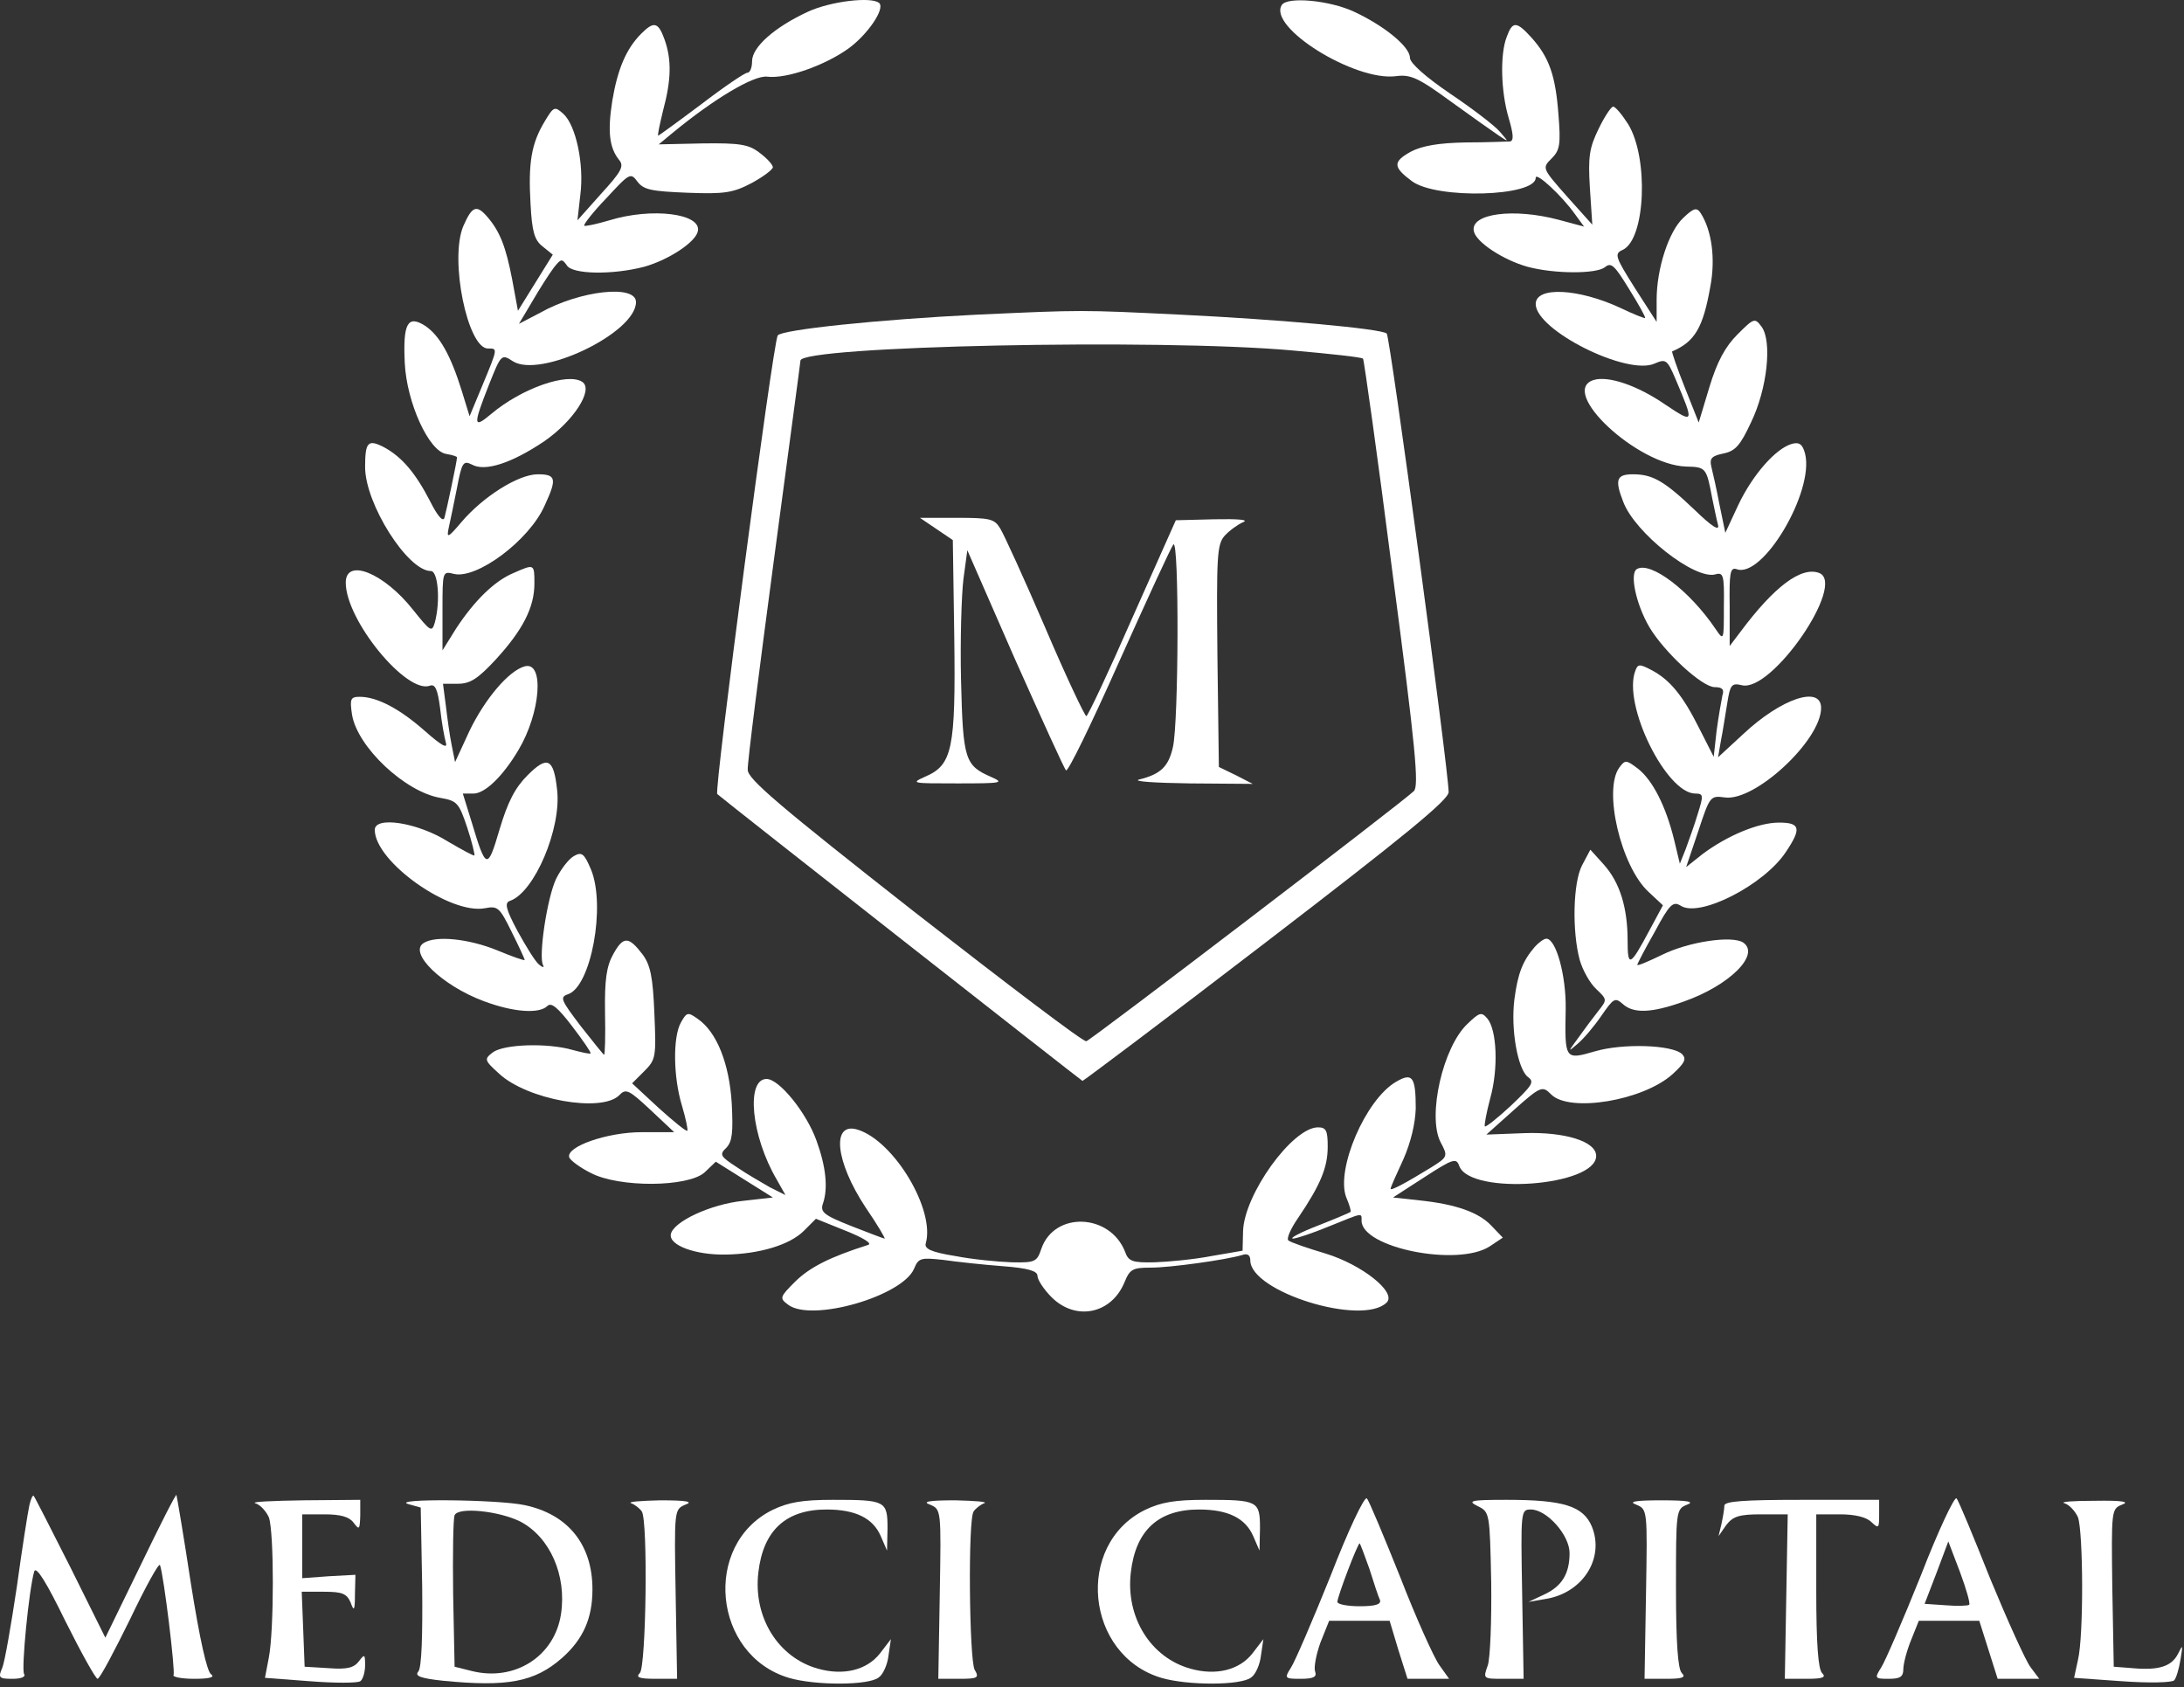
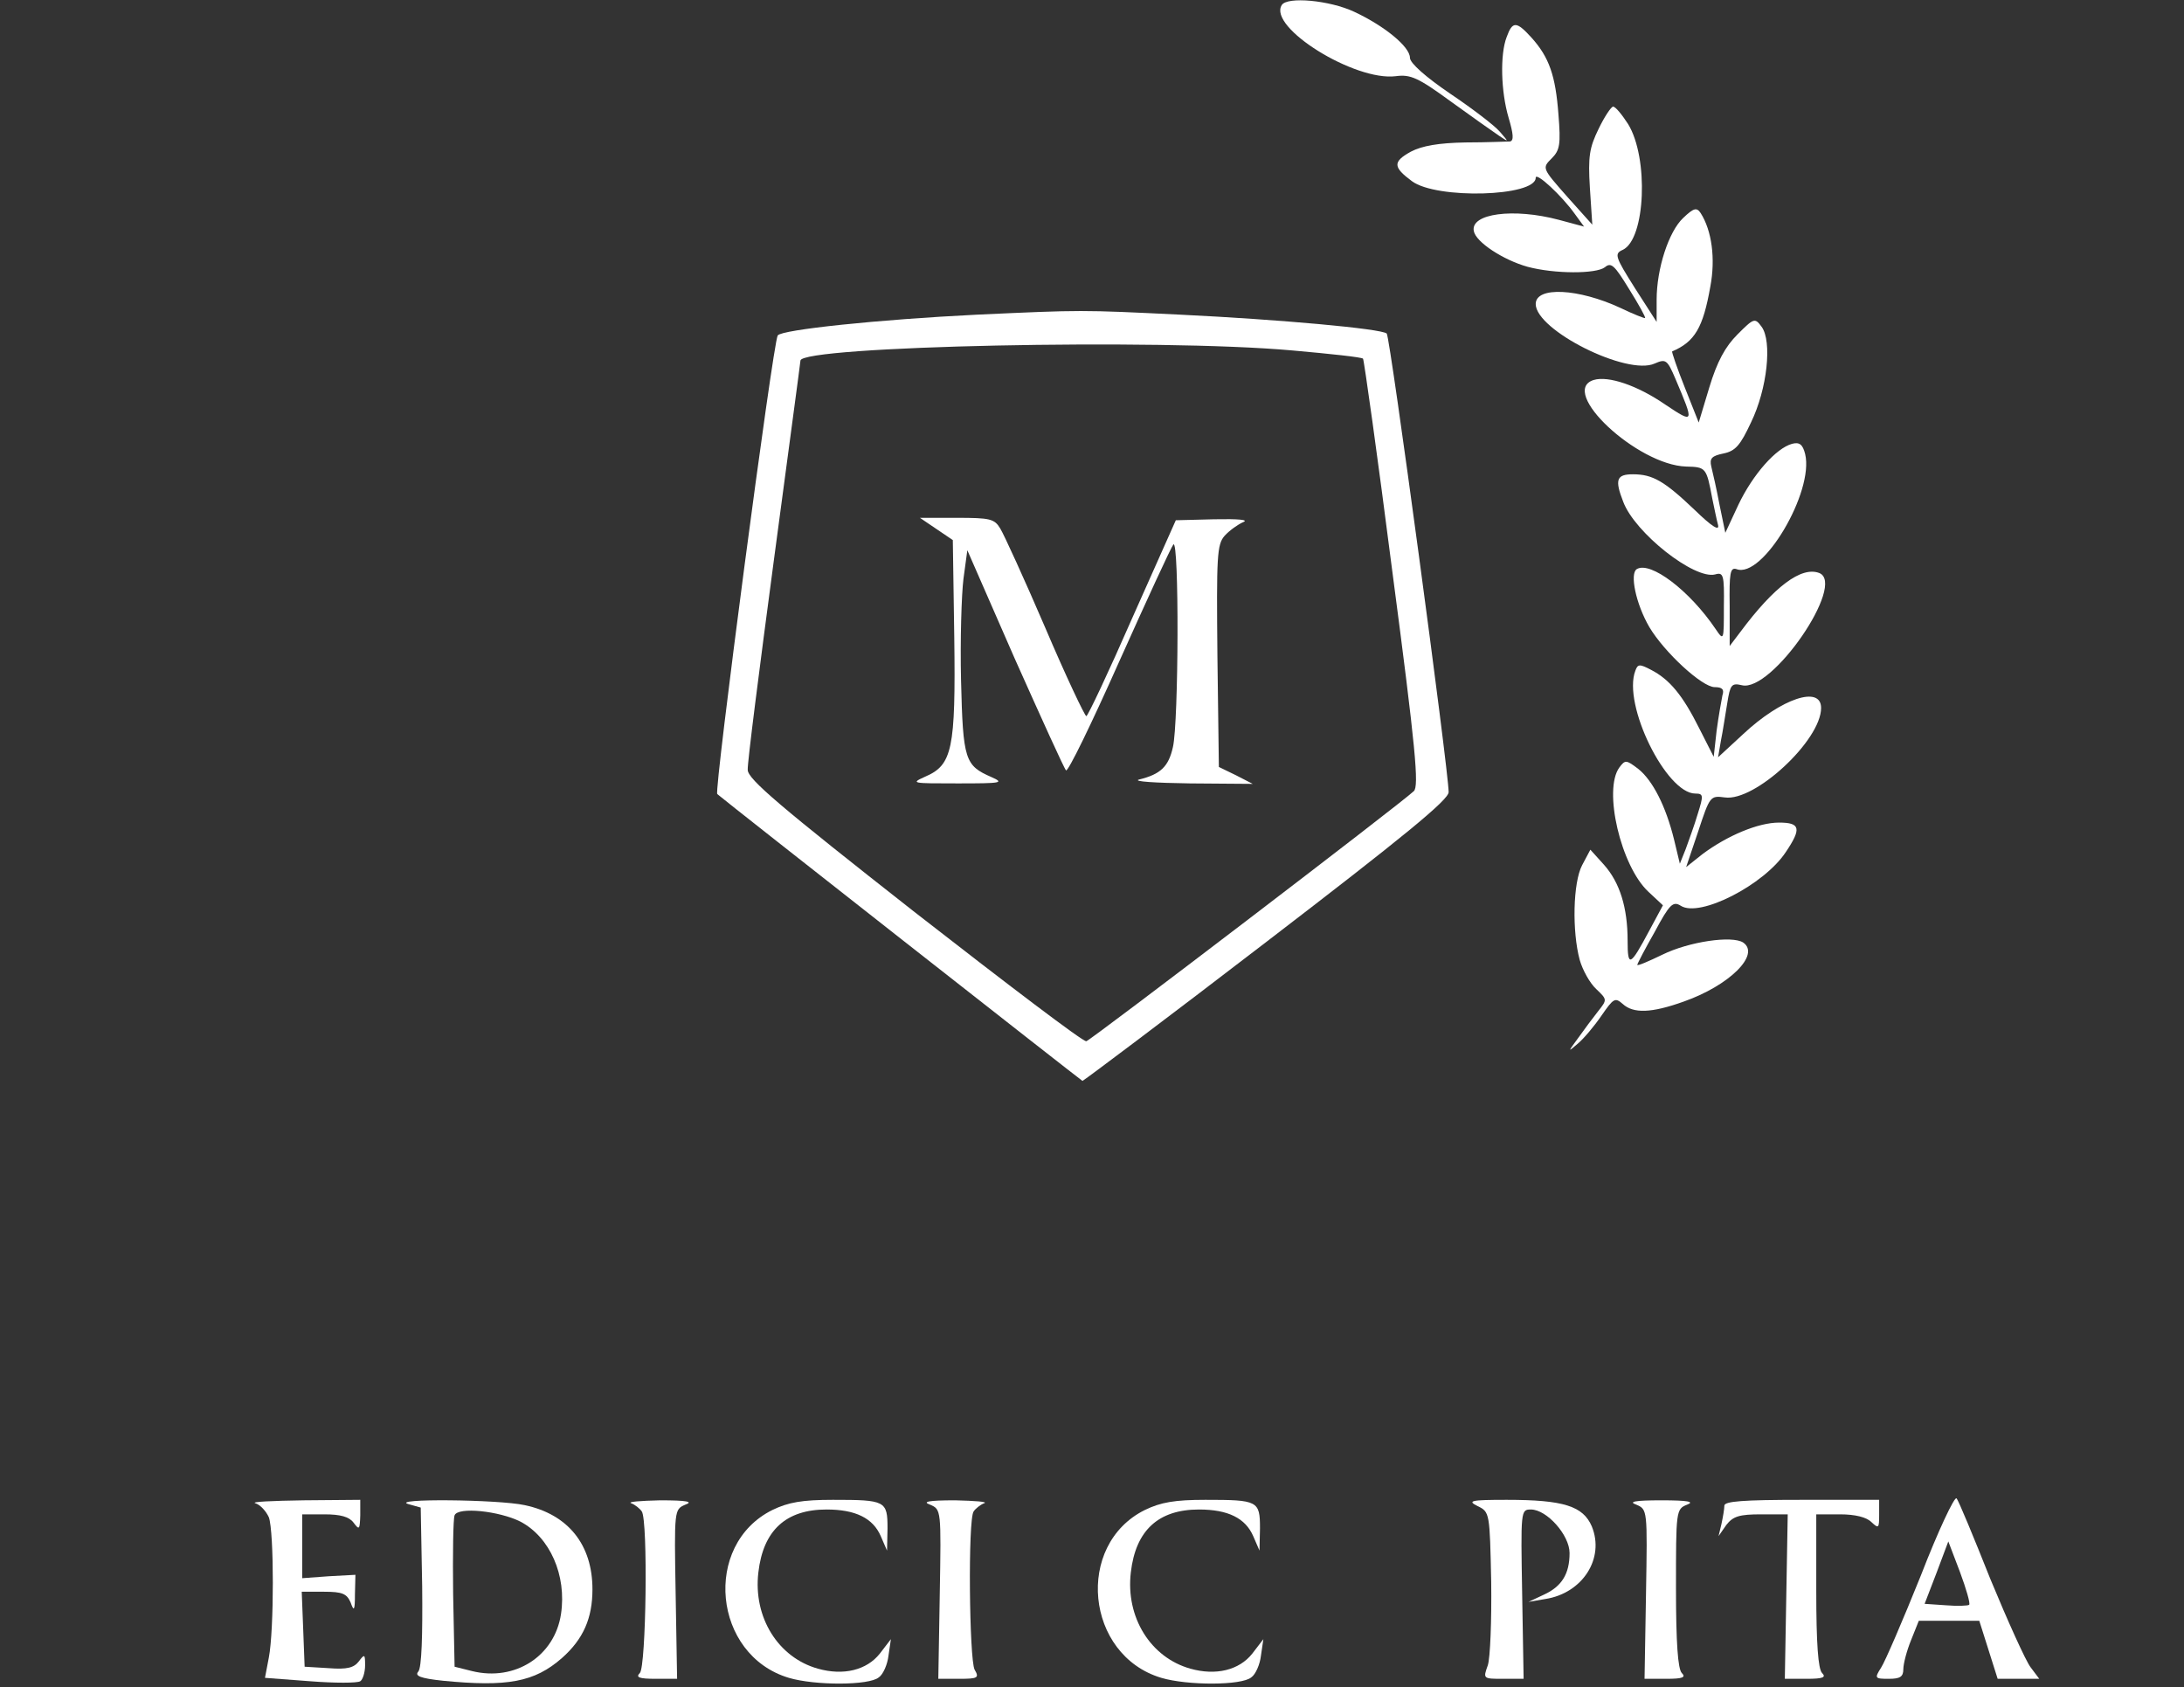
<svg xmlns="http://www.w3.org/2000/svg" width="602" height="465" viewBox="0 0 602 465" fill="none">
  <rect x="0" y="0" width="602" height="465" fill="#333333" stroke="none" />
-   <path d="M222.637 3.261C213.437 7.528 207.304 12.995 207.304 16.861C207.304 18.595 206.77 20.061 205.97 20.061C205.304 20.061 199.57 23.928 193.304 28.728C186.904 33.528 181.57 37.395 181.437 37.395C181.17 37.395 181.837 34.328 182.77 30.461C185.037 22.061 185.17 16.461 183.17 10.861C181.437 6.061 180.237 5.795 176.77 9.261C172.637 13.395 170.237 18.995 168.77 27.795C167.437 36.328 167.97 40.728 170.637 44.061C172.104 45.795 171.304 47.261 165.704 53.395L159.17 60.728L159.97 53.661C161.037 45.261 158.77 34.595 155.304 31.395C152.904 29.261 152.637 29.261 150.104 33.528C146.504 39.528 145.57 44.728 146.237 56.195C146.637 63.795 147.304 66.195 149.57 67.928L152.37 70.195L147.57 77.928L142.77 85.661L141.17 76.995C139.437 68.061 137.837 63.795 134.237 59.661C131.304 56.328 130.104 56.861 127.704 62.328C123.837 71.528 128.904 96.061 134.504 96.061C137.17 96.061 137.304 95.795 133.037 106.061L129.437 114.728L127.304 107.795C124.237 97.928 121.17 92.461 117.17 89.795C112.37 86.728 111.037 89.128 111.57 100.061C112.104 110.995 118.237 124.461 123.037 125.128C124.637 125.395 125.97 125.795 125.97 126.061C125.97 127.128 123.037 140.861 122.504 142.728C122.104 143.928 120.637 142.328 118.504 138.061C114.504 130.328 110.77 125.928 105.837 123.261C101.437 120.995 100.637 121.795 100.637 128.728C100.637 138.861 112.37 157.395 118.77 157.395C120.77 157.395 121.437 165.795 119.837 171.661C119.037 174.328 118.637 174.061 113.837 168.061C105.837 157.928 95.304 153.661 95.304 160.595C95.304 170.995 112.104 191.395 118.504 188.995C119.97 188.461 120.637 190.061 121.304 195.128C121.704 198.995 122.504 203.261 122.904 204.728C123.437 206.461 121.704 205.528 117.17 201.528C110.237 195.395 103.97 192.061 99.17 192.061C96.637 192.061 96.37 192.595 97.037 196.995C98.504 205.928 111.704 218.328 121.437 219.928C125.97 220.728 126.504 221.261 128.77 228.061C130.104 232.061 130.904 235.528 130.77 235.795C130.504 235.928 127.304 234.195 123.437 231.928C115.17 226.728 103.304 224.861 103.304 228.728C103.304 237.528 124.104 252.195 133.704 250.328C137.17 249.661 137.704 250.061 141.037 256.861C143.037 260.861 144.637 264.328 144.637 264.595C144.637 264.861 141.17 263.661 137.037 261.928C129.17 258.728 120.104 257.795 116.77 259.928C112.504 262.595 121.837 271.661 133.304 275.928C141.437 278.995 148.637 279.528 150.904 277.261C151.97 276.195 153.837 277.795 157.704 282.861C160.77 286.861 163.037 290.195 162.77 290.328C162.637 290.595 160.37 290.061 157.837 289.395C150.904 287.395 138.904 287.795 135.837 290.061C133.437 291.928 133.437 292.195 137.57 295.928C145.304 303.128 165.704 306.728 170.637 301.928C172.504 299.928 173.304 300.328 179.304 305.928L185.837 312.061H176.904C167.304 312.061 155.97 316.061 156.904 318.995C157.17 319.795 159.837 321.795 162.77 323.261C170.504 327.395 189.704 327.261 194.237 323.128L197.304 320.195L205.17 325.128L213.037 330.061L204.77 330.995C195.837 331.928 185.57 336.728 184.904 340.195C184.37 343.261 191.704 345.928 199.97 345.795C209.304 345.661 217.704 343.128 221.57 339.261L224.904 335.928L233.17 339.261C237.837 341.128 240.504 342.728 239.304 343.128C228.77 346.461 223.304 349.261 219.304 353.128C214.904 357.528 214.77 357.795 217.304 359.661C223.837 364.461 248.77 357.261 251.97 349.661C253.17 346.728 253.837 346.595 259.97 347.261C263.704 347.795 271.037 348.595 276.37 348.995C283.437 349.528 285.97 350.328 285.97 351.661C285.97 352.728 287.704 355.395 289.837 357.528C296.504 364.195 306.37 362.195 309.97 353.395C311.437 349.795 312.237 349.395 317.17 349.395C322.637 349.395 337.837 347.261 342.37 345.928C343.837 345.395 344.637 345.928 344.637 347.395C344.637 356.061 375.57 365.661 382.237 358.995C385.037 356.195 375.437 348.595 365.437 345.528C360.504 344.061 355.837 342.461 355.17 341.928C354.504 341.528 355.704 338.728 357.837 335.661C363.97 326.595 365.97 321.795 365.97 316.061C365.97 311.661 365.57 310.728 363.304 310.728C356.237 310.728 342.904 329.261 342.637 339.395L342.504 344.728L333.97 346.195C329.17 347.128 322.104 347.795 318.237 347.928C312.104 348.061 311.037 347.661 310.104 344.995C305.97 334.461 290.637 333.795 287.037 344.195C285.837 347.795 285.304 348.061 278.904 347.928C275.037 347.795 268.104 347.128 263.304 346.195C256.637 345.128 254.77 344.195 255.17 342.728C257.837 333.528 246.504 314.595 236.504 311.395C229.037 308.995 230.237 320.195 238.637 332.861C241.837 337.528 244.104 341.395 243.837 341.395C243.57 341.395 239.437 339.795 234.637 337.928C226.904 334.861 225.97 334.061 226.904 331.528C228.237 327.395 227.704 321.661 225.037 314.328C222.237 306.595 214.77 297.395 211.304 297.395C205.57 297.395 207.037 313.128 214.104 325.128L216.504 329.395L212.237 327.261C209.97 325.928 205.704 323.528 203.037 321.661C198.504 318.728 198.237 318.195 200.237 316.328C201.837 314.595 202.104 312.195 201.704 304.195C201.037 293.128 197.57 284.461 192.37 280.861C189.57 278.861 189.304 278.995 187.704 281.795C185.437 285.795 185.57 296.861 187.97 304.728C189.037 308.328 189.704 311.528 189.437 311.661C189.17 311.928 185.704 309.128 181.57 305.395L174.237 298.595L177.57 295.261C180.77 292.061 180.904 291.395 180.37 279.261C179.97 269.395 179.304 266.061 177.17 263.128C173.304 258.061 171.837 257.928 169.037 262.995C167.17 266.328 166.637 270.061 166.77 278.995C166.904 285.528 166.77 290.728 166.504 290.728C166.37 290.728 163.437 287.128 160.104 282.861C154.637 275.661 154.237 274.861 156.504 274.061C162.904 272.061 167.037 249.661 162.904 239.661C161.037 235.261 160.37 234.728 158.237 235.928C156.77 236.728 154.637 239.528 153.304 242.195C150.77 247.528 148.37 263.795 149.704 266.061C150.104 266.728 149.57 266.728 148.504 265.795C147.437 264.861 144.904 260.728 142.637 256.595C139.437 250.595 139.037 248.861 140.504 248.328C147.304 246.061 154.77 228.328 153.57 217.795C152.637 208.995 150.904 208.195 145.437 213.661C141.97 217.128 139.97 220.995 137.704 228.595C134.37 239.928 133.97 239.795 129.97 226.461L127.57 218.728H130.504C133.704 218.728 138.637 213.928 142.904 206.728C149.037 196.461 150.104 182.195 144.637 183.661C140.237 184.861 133.704 192.595 129.437 201.395L125.437 210.061L124.504 205.395C123.97 202.861 123.304 197.928 122.904 194.595L122.104 188.461H126.237C129.57 188.461 131.704 187.128 136.637 181.795C144.104 173.661 147.304 167.395 147.304 160.861C147.304 155.395 147.304 155.395 141.57 157.928C136.37 160.061 130.77 165.528 125.704 173.261L121.97 179.261V168.328C121.97 157.395 121.97 157.395 125.17 158.195C131.437 159.661 145.837 148.995 150.104 139.395C153.57 131.928 153.304 130.728 148.237 130.728C142.904 130.728 133.17 136.861 127.17 143.928C123.437 148.328 123.037 148.461 123.704 145.395C124.104 143.528 125.17 138.595 125.97 134.461C127.304 127.395 127.704 126.861 130.104 128.061C133.704 130.061 141.037 127.661 149.97 121.661C158.104 116.061 163.704 107.395 160.504 105.261C156.504 102.595 143.837 106.995 135.437 114.061C130.37 118.328 130.37 117.261 134.77 106.061C138.104 97.661 138.237 97.528 141.304 99.528C148.77 104.461 175.304 91.795 175.304 83.261C175.304 78.328 159.837 80.061 148.904 86.195L143.037 89.261L146.77 82.995C148.77 79.528 151.437 75.395 152.637 73.795C154.637 71.261 154.904 71.261 156.237 73.128C157.704 75.661 168.904 75.795 177.57 73.528C184.237 71.661 191.837 66.728 192.37 63.661C193.304 58.861 179.704 57.128 167.97 60.728C164.37 61.795 161.17 62.461 161.037 62.195C160.77 61.928 163.437 58.461 167.17 54.595C173.57 47.661 173.837 47.528 175.704 50.061C177.437 52.328 179.57 52.728 189.57 53.128C199.704 53.528 202.104 53.128 207.17 50.461C210.37 48.728 213.037 46.728 213.037 46.061C212.904 45.261 211.304 43.528 209.304 42.061C206.37 39.795 203.837 39.395 193.704 39.528L181.57 39.795L185.437 36.595C196.77 27.261 207.704 20.728 211.437 21.128C216.77 21.795 227.304 18.061 233.837 13.395C239.17 9.528 243.97 2.461 242.37 0.861C240.37 -1.005 228.904 0.328 222.637 3.261Z" fill="white" />
  <path d="M353.304 1.395C349.437 7.528 373.437 22.461 384.77 20.995C388.77 20.461 390.904 21.395 399.837 27.928C405.57 32.061 411.57 36.328 413.17 37.395C415.97 39.261 415.97 39.261 413.437 36.328C411.97 34.595 405.837 29.928 399.704 25.795C393.037 21.261 388.637 17.395 388.637 15.928C388.637 12.861 381.57 7.128 373.304 3.261C366.504 0.061 354.77 -1.005 353.304 1.395Z" fill="white" />
  <path d="M415.304 10.195C413.437 14.995 413.704 25.261 415.837 32.461C417.17 36.995 417.304 38.728 416.237 38.995C415.304 38.995 409.837 39.261 403.97 39.261C396.504 39.395 391.97 40.195 388.904 41.795C383.837 44.595 383.97 46.061 389.17 49.928C395.97 54.995 423.304 54.195 423.304 48.995C423.304 47.261 430.504 53.928 434.104 58.995L436.637 62.461L429.704 60.595C417.17 57.261 405.304 58.861 406.237 63.661C406.77 66.728 414.37 71.661 421.037 73.528C428.504 75.528 439.97 75.528 442.37 73.661C444.104 72.195 445.037 73.128 449.037 79.661C451.704 83.928 453.704 87.528 453.437 87.661C453.304 87.795 450.237 86.595 446.637 84.861C435.17 79.528 423.304 78.861 423.304 83.795C423.304 90.995 448.504 103.661 456.104 100.195C459.17 98.861 459.57 99.128 461.837 104.461C467.037 116.728 467.037 116.861 459.037 111.528C451.304 106.195 443.304 103.528 439.304 104.728C429.437 107.795 451.304 128.195 464.77 128.595C470.237 128.728 470.37 128.861 471.97 137.395C472.504 139.928 473.17 143.261 473.57 144.728C473.97 146.461 471.837 145.128 467.17 140.595C458.77 132.595 455.57 130.728 450.104 130.728C445.57 130.728 445.037 132.195 447.437 138.328C450.637 146.861 467.037 159.795 472.77 158.328C475.037 157.661 475.304 158.461 475.17 167.128C475.17 176.595 475.17 176.728 472.904 173.395C465.704 162.728 454.904 154.595 451.17 156.861C449.17 158.061 450.904 166.461 454.637 172.861C458.77 179.795 469.17 189.395 472.637 189.395C474.77 189.395 475.304 190.061 474.77 191.661C474.504 192.995 473.704 197.395 473.17 201.395L472.37 208.595L468.37 200.728C463.837 191.661 460.237 187.261 455.037 184.595C451.97 182.995 451.437 182.995 450.77 184.861C447.17 194.195 459.304 218.728 467.304 218.728C469.57 218.728 469.57 219.261 467.97 224.328C467.037 227.528 465.437 231.795 464.637 234.061L463.037 238.061L461.437 231.395C459.17 222.195 455.57 215.128 451.57 211.928C448.237 209.395 447.97 209.395 446.37 211.528C441.837 217.661 446.77 238.728 454.37 245.795L458.37 249.528L454.637 256.461C449.304 266.461 448.637 266.728 448.637 259.261C448.637 250.195 446.504 243.261 442.104 238.328L438.37 234.195L436.104 238.461C433.57 243.261 433.304 256.728 435.437 264.595C436.237 267.395 438.237 270.995 439.97 272.595C443.037 275.528 443.037 275.528 440.504 278.728C439.037 280.595 436.637 283.795 435.037 286.061C432.104 290.061 432.104 290.061 434.904 287.661C436.504 286.328 439.437 282.861 441.437 279.928C444.77 275.128 445.17 274.861 447.304 276.728C450.237 279.395 455.17 279.261 464.104 276.061C476.637 271.661 485.304 263.128 480.504 259.795C477.437 257.795 465.57 259.528 458.237 263.128C454.37 264.995 451.304 266.328 451.304 265.928C451.304 265.661 453.437 261.528 456.104 256.861C460.237 249.128 461.17 248.328 463.304 249.661C468.504 252.995 486.237 243.928 492.237 234.861C496.637 228.328 496.237 226.728 490.37 226.728C484.637 226.728 476.104 230.328 469.304 235.395L464.77 238.995L468.104 229.128C471.304 219.395 471.437 219.261 475.437 219.795C483.704 220.995 501.97 204.061 501.97 195.128C501.97 188.861 491.037 192.461 480.504 202.328L473.57 208.728L474.37 204.061C474.904 201.528 475.57 196.861 476.104 193.795C476.904 188.728 477.304 188.195 480.104 188.861C488.37 190.995 509.037 160.861 501.437 157.928C496.504 156.061 489.037 161.661 479.704 174.195L476.77 178.061V167.128C476.637 157.928 476.904 156.328 478.637 156.861C485.837 159.661 500.104 135.528 497.57 125.128C496.904 122.461 495.97 121.795 493.97 122.328C489.57 123.528 483.17 130.728 479.17 139.128L475.57 146.861L473.97 139.128C473.17 134.861 472.104 130.195 471.704 128.595C471.17 126.328 471.837 125.661 475.037 124.995C478.37 124.328 479.704 122.728 482.637 116.461C487.17 107.128 488.504 94.061 485.57 90.061C483.704 87.528 483.437 87.661 478.904 92.195C475.57 95.528 473.304 99.661 471.17 106.728L468.237 116.461L464.37 106.728C462.237 101.395 460.77 96.995 460.904 96.861C467.17 94.195 469.437 90.328 471.437 78.995C472.904 71.261 471.837 63.528 468.77 58.728C467.704 57.128 466.904 57.261 463.97 60.061C459.97 63.795 456.637 74.061 456.637 82.595V88.728L450.637 79.395C445.17 70.728 444.904 69.928 447.304 68.861C453.57 65.928 454.504 43.528 448.77 34.195C447.037 31.528 445.304 29.395 444.637 29.395C444.104 29.395 442.237 32.195 440.637 35.528C438.104 40.728 437.704 43.128 438.237 51.795L438.904 61.928L431.97 54.195C425.037 46.328 425.037 46.328 427.704 43.661C429.97 41.395 430.237 39.795 429.57 31.528C428.77 20.861 427.037 15.795 422.104 10.328C417.97 5.795 416.904 5.795 415.304 10.195Z" fill="white" />
  <path d="M269.304 86.728C242.237 88.061 215.437 90.861 214.37 92.461C213.037 94.595 196.77 218.061 197.704 218.861C199.97 220.861 297.837 297.661 298.37 297.928C298.637 297.928 321.57 280.728 349.17 259.528C386.904 230.595 399.304 220.461 399.304 218.328C399.304 212.461 383.17 92.728 382.237 91.928C380.77 90.595 352.77 88.061 325.304 86.728C297.837 85.395 298.504 85.395 269.304 86.728ZM356.237 96.595C366.77 97.528 375.437 98.461 375.704 98.861C375.97 99.128 379.704 125.661 383.837 157.928C390.237 206.461 391.17 216.728 389.704 218.061C386.237 221.395 300.637 286.728 299.437 286.995C298.637 287.261 277.437 271.128 252.104 251.395C214.904 222.195 206.104 214.728 206.104 212.195C205.97 210.461 209.304 184.461 213.304 154.461C217.304 124.461 220.637 99.795 220.637 99.395C220.637 95.395 319.304 93.261 356.237 96.595Z" fill="white" />
  <path d="M258.103 145.795L262.637 148.861L263.037 175.795C263.437 206.461 262.503 210.861 255.037 214.061C250.903 215.928 251.303 215.928 263.97 215.928C276.103 215.928 276.903 215.795 273.303 214.195C265.97 210.995 265.437 209.528 264.903 187.528C264.637 176.461 265.037 163.795 265.57 159.528L266.637 151.661L279.703 181.528C287.037 197.928 293.303 211.795 293.837 212.328C294.37 212.861 300.903 199.395 308.503 182.328C316.103 165.395 322.77 150.861 323.437 150.061C325.037 148.461 324.903 199.128 323.303 205.928C322.103 211.261 319.97 213.395 313.97 214.861C312.103 215.395 318.503 215.795 327.97 215.928L345.303 216.061L340.637 213.661L335.97 211.395L335.57 180.861C335.303 153.261 335.437 150.061 337.57 147.661C338.903 146.195 341.17 144.595 342.637 143.928C344.37 143.261 341.437 142.995 334.637 143.128L324.103 143.395L312.103 170.328C305.57 185.261 299.837 197.395 299.437 197.395C299.037 197.395 293.837 186.461 288.103 172.995C282.37 159.661 276.77 147.395 275.703 145.661C274.103 142.995 272.903 142.728 263.703 142.728H253.57L258.103 145.795Z" fill="white" />
-   <path d="M423.037 260.995C419.704 264.861 418.37 268.328 417.437 275.395C416.37 283.795 418.37 294.728 421.17 296.861C423.037 298.195 422.37 299.128 416.504 304.728C412.77 308.195 409.57 310.728 409.304 310.461C409.037 310.328 409.704 306.728 410.77 302.728C413.037 294.595 412.637 283.928 409.97 280.728C408.37 278.861 407.837 278.995 404.504 282.195C397.704 288.595 393.437 307.528 397.037 314.728C399.17 318.728 399.17 318.861 394.237 321.928C387.704 325.928 383.304 328.328 383.304 327.661C383.304 327.261 384.904 323.661 386.77 319.661C388.904 314.861 390.104 309.661 390.237 305.528C390.237 296.728 389.304 295.528 384.77 298.195C376.37 303.128 368.237 322.195 371.037 329.928C371.97 332.061 372.504 333.928 372.237 334.061C372.104 334.195 368.104 335.928 363.304 337.795C358.504 339.661 355.437 341.261 356.37 341.395C357.304 341.395 361.704 339.928 366.237 338.061C375.837 334.195 375.304 334.195 375.304 336.461C375.304 343.928 401.837 349.261 410.637 343.528L414.237 341.128L411.17 337.928C407.704 334.195 401.437 331.928 391.304 330.861L383.97 330.061L392.637 324.461C400.637 319.261 401.437 319.128 402.237 321.395C405.304 329.528 439.97 326.995 439.97 318.595C439.97 314.595 431.304 311.928 420.104 312.328L409.704 312.728L417.304 305.928C424.77 299.261 425.17 299.261 427.57 301.661C432.637 306.728 452.904 303.395 461.037 296.061C464.37 292.995 464.904 291.928 463.704 290.595C461.037 287.928 447.17 287.528 439.57 289.795C431.304 292.195 431.304 292.061 431.57 278.061C431.704 268.861 428.904 258.728 426.237 258.728C425.57 258.728 424.104 259.795 423.037 260.995Z" fill="white" />
-   <path d="M8.104 414.861C7.704 416.595 6.104 426.728 4.637 437.395C3.037 448.061 1.304 458.061 0.637 459.661C-0.563 462.461 -0.296 462.728 3.437 462.728C5.837 462.728 7.17 462.195 6.637 461.395C5.837 460.061 7.97 438.061 9.437 433.128C9.97 431.528 12.904 436.328 17.97 446.728C22.37 455.528 26.37 462.728 26.904 462.728C27.57 462.595 31.437 455.261 35.837 446.328C40.104 437.395 43.837 430.595 44.104 431.395C45.17 434.328 48.37 460.728 47.837 461.661C47.437 462.195 49.97 462.728 53.57 462.728C57.57 462.728 59.304 462.328 58.237 461.528C57.037 460.861 55.037 451.661 52.637 436.595C50.637 423.395 48.77 412.461 48.637 412.061C48.504 411.661 44.104 420.328 38.77 431.395L29.037 451.395L19.437 432.061C14.104 421.528 9.57 412.595 9.304 412.328C9.037 411.928 8.504 413.128 8.104 414.861Z" fill="white" />
-   <path d="M366.77 434.328C361.837 446.595 356.903 458.061 355.837 459.661C353.97 462.595 354.103 462.728 358.503 462.728C362.103 462.728 363.037 462.195 362.503 460.728C362.103 459.661 362.77 456.061 363.97 452.728L366.37 446.728H374.637H383.037L385.437 454.728L387.97 462.728H393.703H399.437L396.77 458.995C395.303 456.995 390.37 446.061 385.97 434.728C381.437 423.395 377.303 413.528 376.77 412.995C376.103 412.328 371.57 421.928 366.77 434.328ZM377.437 432.328C378.637 436.195 379.97 440.195 380.37 440.995C380.77 442.195 379.17 442.728 374.77 442.728C371.437 442.728 368.637 442.195 368.637 441.528C368.637 440.061 374.237 425.395 374.77 425.395C374.903 425.395 376.103 428.595 377.437 432.328Z" fill="white" />
  <path d="M529.437 434.328C524.504 446.595 519.571 458.061 518.504 459.661C516.637 462.595 516.771 462.728 520.637 462.728C523.704 462.728 524.637 462.195 524.637 460.061C524.637 458.595 525.571 454.995 526.771 452.061L528.904 446.728H537.171H545.571L548.104 454.728L550.637 462.728H556.371H562.104L559.704 459.528C558.371 457.795 553.437 446.861 548.637 435.261C543.971 423.528 539.837 413.528 539.304 412.995C538.771 412.328 534.237 421.928 529.437 434.328ZM542.771 442.328C542.504 442.595 539.571 442.728 536.371 442.461L530.504 442.061L533.837 433.395L537.037 424.861L540.237 433.261C541.971 437.928 543.171 442.061 542.771 442.328Z" fill="white" />
  <path d="M70.37 414.328C71.703 414.728 73.303 416.461 74.103 418.195C75.57 422.195 75.57 449.261 74.103 456.861L73.037 462.461L85.437 463.395C92.237 463.928 98.503 463.928 99.303 463.395C99.97 462.995 100.637 460.995 100.637 458.995C100.637 455.928 100.503 455.795 98.903 457.928C97.57 459.661 95.703 460.195 90.637 459.795L83.97 459.395L83.57 448.995L83.17 438.728H89.303C94.37 438.728 95.57 439.261 96.637 441.661C97.57 444.328 97.837 443.928 97.837 439.395L97.97 434.061L90.637 434.461L83.303 434.995V426.195V417.395H89.437C93.837 417.395 96.237 418.061 97.437 419.661C99.037 421.795 99.17 421.661 99.303 417.661V413.395L83.703 413.528C75.037 413.661 69.037 413.928 70.37 414.328Z" fill="white" />
  <path d="M112.637 414.595L115.97 415.528L116.37 437.261C116.504 450.728 116.237 459.661 115.304 460.728C114.237 461.928 115.837 462.595 122.104 463.261C139.837 464.995 147.304 463.661 154.904 456.995C160.77 451.795 163.304 446.061 163.304 438.061C163.304 425.795 156.637 417.395 144.637 414.861C137.304 413.261 107.037 412.995 112.637 414.595ZM143.437 419.395C151.57 423.661 156.237 434.195 154.637 444.861C152.904 456.461 141.97 463.528 130.104 460.595L125.304 459.395L124.904 439.395C124.77 428.461 124.904 418.595 125.304 417.661C126.237 415.261 137.57 416.461 143.437 419.395Z" fill="white" />
  <path d="M173.97 414.328C175.037 414.728 176.37 415.795 176.904 416.595C178.637 419.128 178.104 459.395 176.37 461.128C175.17 462.328 176.104 462.728 180.77 462.728H186.637L186.237 439.395C185.837 416.061 185.837 416.061 188.904 414.728C191.17 413.928 189.437 413.528 181.97 413.528C176.504 413.661 172.904 413.928 173.97 414.328Z" fill="white" />
  <path d="M212.904 416.195C193.571 425.795 196.504 456.195 217.437 462.461C224.637 464.595 239.571 464.595 242.237 462.328C243.437 461.528 244.637 458.728 244.904 456.328L245.571 451.795L242.504 455.795C238.904 460.328 232.504 461.928 225.437 459.928C214.504 456.861 207.571 445.795 209.037 433.395C210.371 421.795 216.637 416.061 227.837 416.061C235.837 416.061 240.637 418.461 242.771 423.395L244.504 427.395L244.637 421.261C244.637 413.661 244.104 413.395 229.571 413.395C221.171 413.395 217.304 414.061 212.904 416.195Z" fill="white" />
  <path d="M256.371 414.728C259.437 416.061 259.437 416.061 259.037 439.395L258.637 462.728H264.371C269.571 462.728 269.971 462.461 268.637 460.195C267.171 457.261 266.771 418.861 268.371 416.595C268.904 415.795 270.237 414.728 271.304 414.328C272.371 413.928 268.771 413.661 263.304 413.528C255.837 413.528 254.104 413.928 256.371 414.728Z" fill="white" />
  <path d="M315.57 416.195C296.237 425.795 299.17 456.195 320.103 462.461C327.303 464.595 342.237 464.595 344.903 462.328C346.103 461.528 347.303 458.728 347.57 456.328L348.237 451.795L345.17 455.795C341.57 460.328 335.17 461.928 328.103 459.928C317.17 456.861 310.237 445.795 311.703 433.395C313.037 421.795 319.303 416.061 330.503 416.061C338.503 416.061 343.303 418.461 345.437 423.395L347.17 427.395L347.303 421.261C347.303 413.661 346.77 413.395 332.237 413.395C323.837 413.395 319.97 414.061 315.57 416.195Z" fill="white" />
  <path d="M407.304 415.128C410.638 416.728 410.638 416.995 411.038 436.061C411.171 446.595 410.771 456.995 410.104 458.995C408.771 462.728 408.771 462.728 414.371 462.728H419.971L419.571 439.395C419.171 416.328 419.171 416.061 421.971 416.061C426.371 416.061 432.638 423.128 432.638 428.061C432.638 433.795 430.504 437.261 425.571 439.528L421.304 441.528L425.971 440.728C436.238 439.128 442.371 429.528 438.771 420.728C436.371 415.128 431.038 413.395 415.304 413.395C405.304 413.395 404.371 413.661 407.304 415.128Z" fill="white" />
  <path d="M451.037 414.728C454.104 416.061 454.104 416.061 453.704 439.395L453.304 462.728H459.304C463.837 462.728 464.771 462.328 463.571 461.128C462.504 460.061 461.971 452.861 461.971 437.795C461.971 416.461 461.971 415.928 465.037 414.728C467.171 413.928 465.304 413.528 457.971 413.528C450.504 413.528 448.771 413.928 451.037 414.728Z" fill="white" />
  <path d="M475.304 414.995C475.304 415.928 474.904 418.195 474.504 420.061L473.704 423.395L475.837 420.328C477.704 417.928 479.437 417.395 485.437 417.395H492.771L492.371 440.061L491.971 462.728H497.971C502.504 462.728 503.437 462.328 502.237 461.128C501.171 460.061 500.637 453.128 500.637 438.461V417.395H507.171C511.437 417.395 514.504 418.195 515.837 419.528C517.837 421.395 517.971 421.261 517.971 417.528V413.395H496.637C480.504 413.395 475.304 413.795 475.304 414.995Z" fill="white" />
-   <path d="M569.037 414.328C570.37 414.728 571.97 416.461 572.77 418.195C574.237 422.328 574.37 450.995 572.77 457.528L571.704 462.461L584.904 463.395C592.237 463.928 598.77 463.795 599.304 463.128C599.837 462.595 600.637 459.928 601.037 457.395C601.704 453.261 601.704 453.128 600.37 455.795C598.637 459.261 595.17 460.461 587.837 459.795L582.637 459.395L582.237 437.661C581.97 416.195 581.97 415.928 584.904 414.728C587.17 413.928 585.037 413.528 577.304 413.661C571.437 413.661 567.704 413.928 569.037 414.328Z" fill="white" />
</svg>